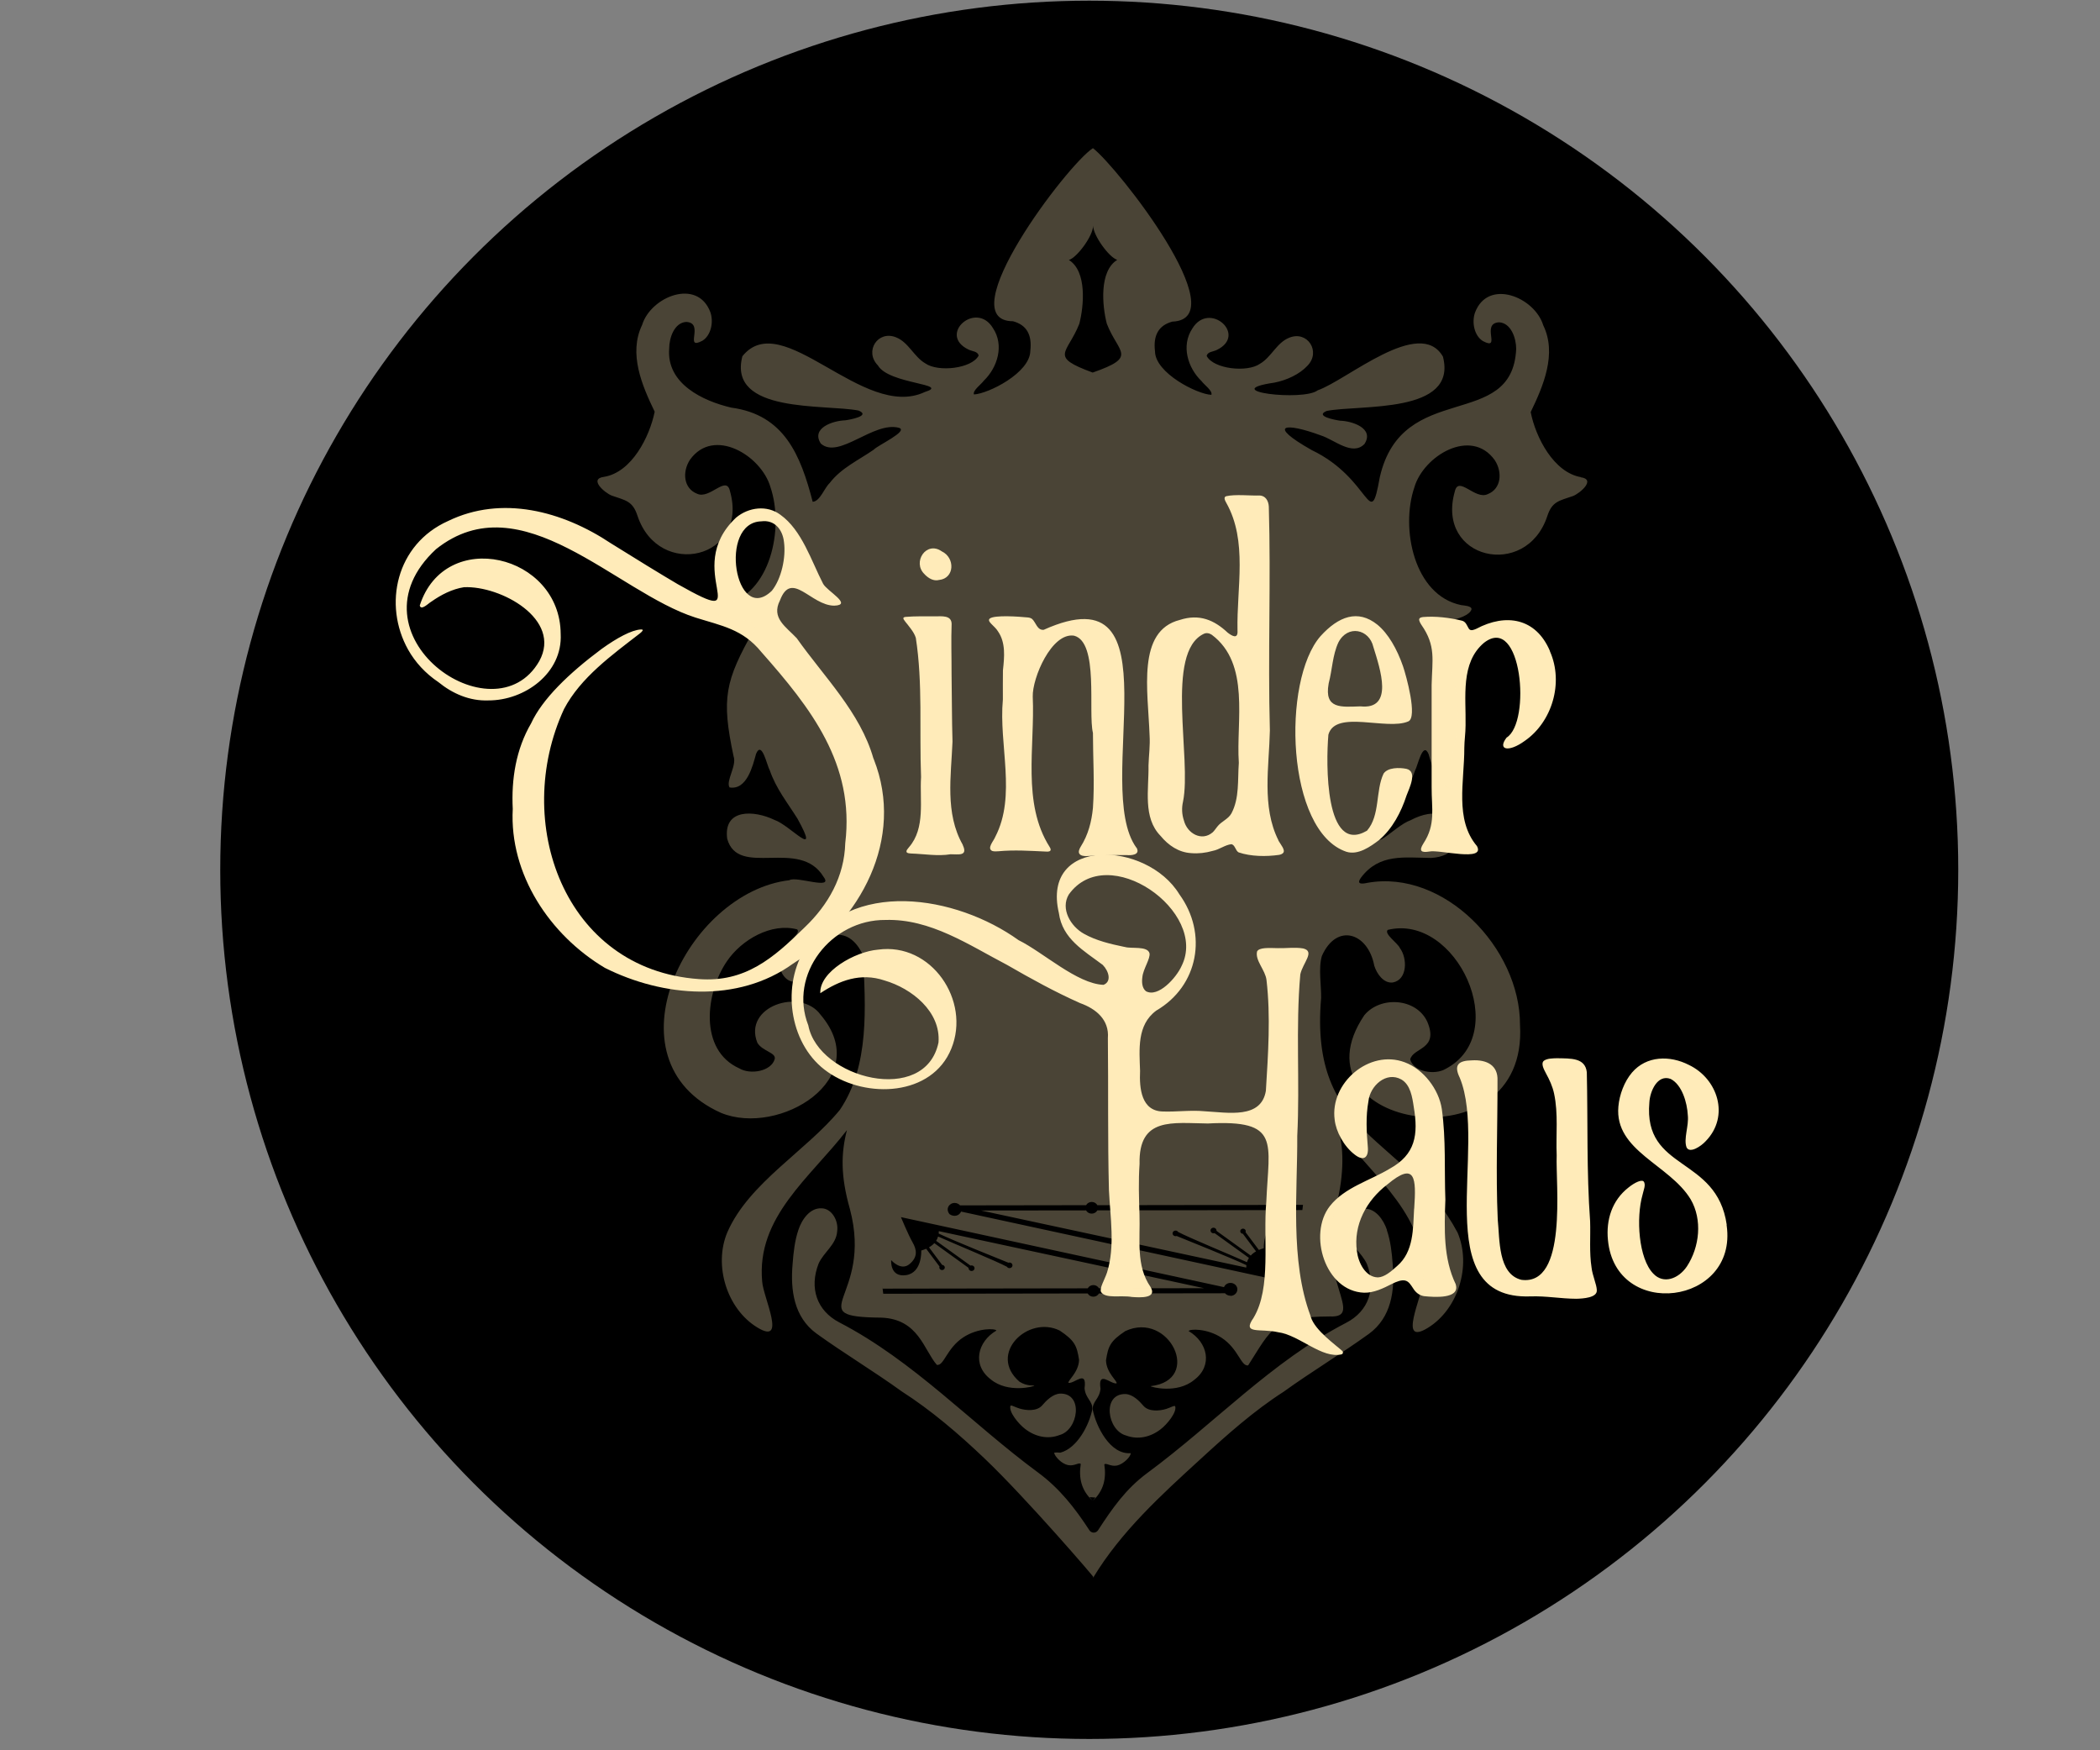
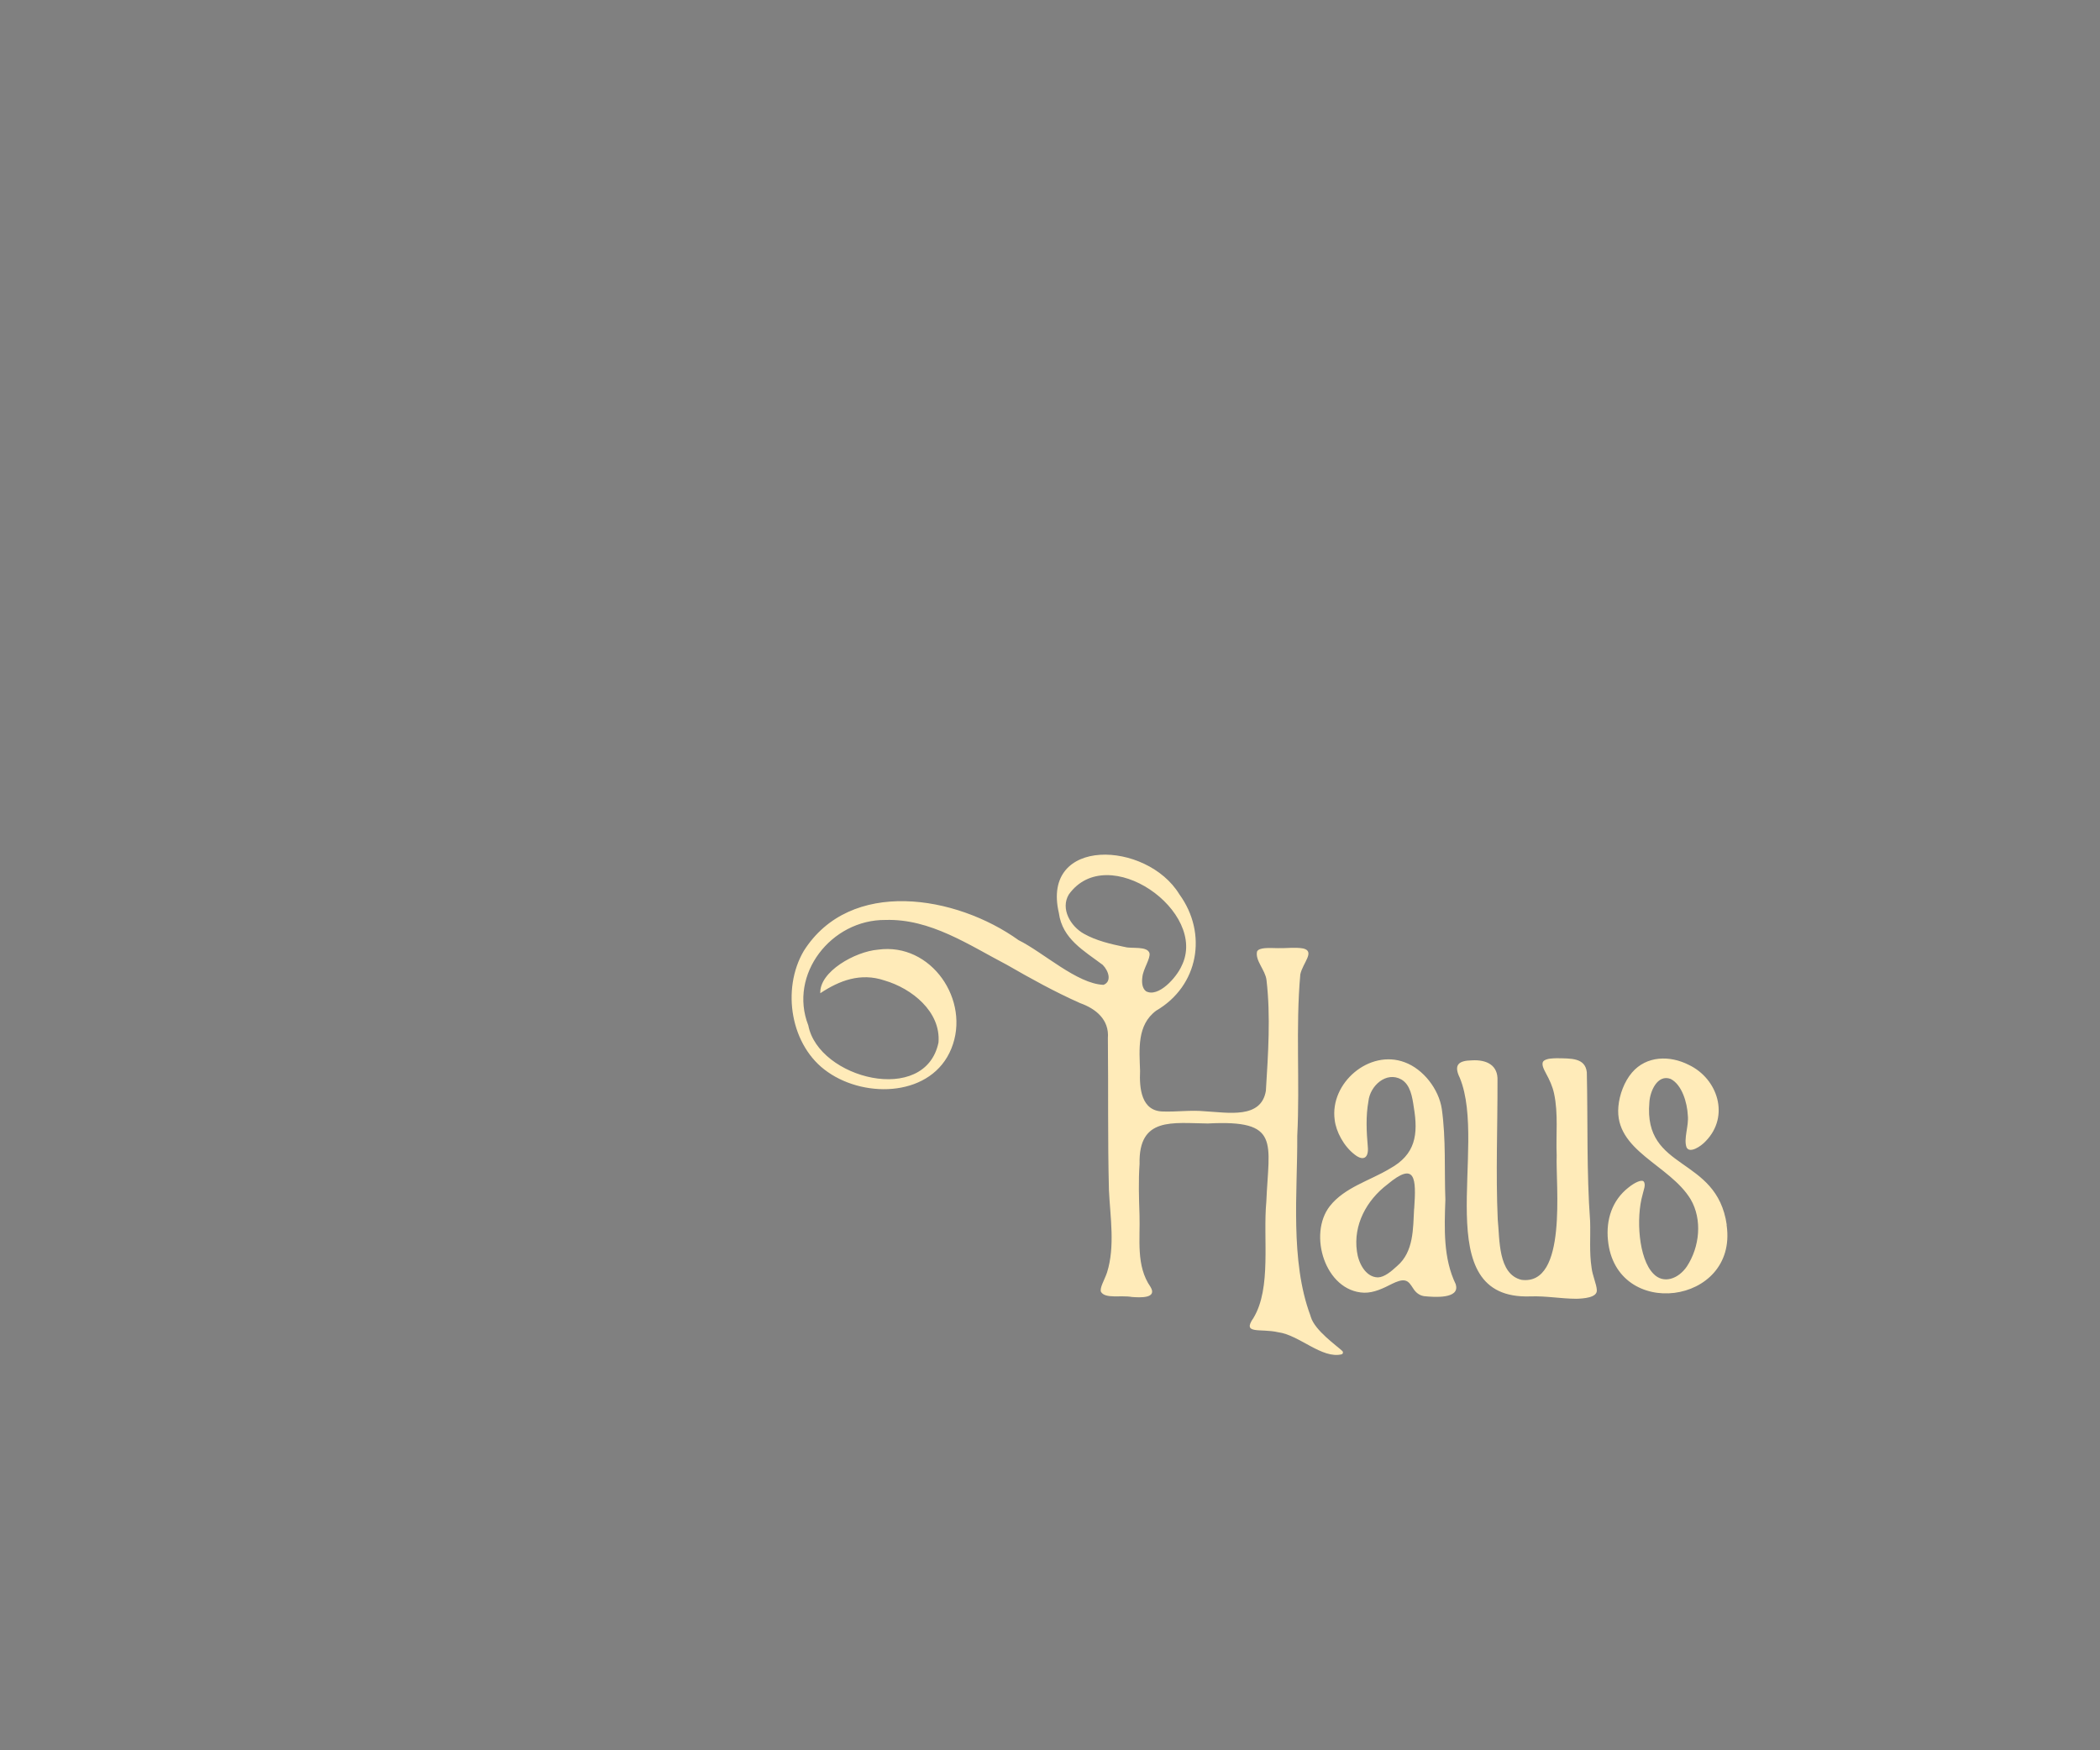
<svg xmlns="http://www.w3.org/2000/svg" id="Layer_1" viewBox="0 0 336 280">
  <rect x="0" y="0" width="336" height="280" fill="#808080" stroke="none" />
  <defs>
    <style>
      .cls-1 {
        opacity: .29;
      }

      .cls-2 {
        fill: #ffebb9;
      }
    </style>
  </defs>
-   <circle cx="174.28" cy="139.15" r="139.04" />
-   <path class="cls-2" d="M139.75,121.34c-2.12-7.41-7.9-13.05-12.27-19.24-1.7-1.82-4.13-3.22-2.69-6.04,1.86-4.94,4.94.82,8.69.83,3.02-.11-1.14-2.31-1.78-3.5-1.89-3.64-3.38-8.58-6.85-11.05-2.1-1.57-5.07-1.22-7.08.47-8.92,8.4,3.86,18.1-9.32,10.65-2.34-1.37-7.11-4.29-10.7-6.54-7.81-5.2-17.49-7.73-26.06-3.57-8.32,3.72-10.42,13.38-6.39,20.58,1.13,2.01,2.77,3.8,4.84,5.19,2.27,1.85,5,3.04,7.98,2.93,5.84.03,11.91-4.38,11.59-10.63-.07-12.78-18.52-17.11-22.55-4.55.22.87,1.4-.37,1.85-.62,1.56-1.1,3.35-2.02,5.22-2.31,5.88-.27,15.73,5.12,12.06,11.81-7.24,12.67-31.24-4.27-16.52-17.9,13.66-10.87,28.82,6.91,41.52,10.95,4.18,1.32,7.53,1.83,10.52,5.5,7.94,8.98,14.96,17.93,13.43,30.59-.15,5.32-2.69,9.86-6.55,13.52-4.97,4.88-9.47,8.77-16.87,8.22-21.63-1.53-29.9-25.21-21.58-43.19,2.65-5.05,7.7-8.67,12.13-12.1.26-.2.82-.69.15-.64-1.48.09-3.81,1.35-6.27,3.12-5.25,3.91-9.48,8.01-11.27,11.89-2.43,4.17-3.18,8.92-2.94,13.7-.56,10.45,5.94,20.2,14.75,25.43,9.3,4.66,21.28,5.67,30.05-.65,10.81-6.83,17.99-19.99,12.97-32.72l-.04-.11h0ZM123.43,94.57c-5.79,5.45-8.53-10.99-1.62-11.17,2.09-.28,3.41,1.27,3.63,3.32.33,2.46-.41,5.86-1.93,7.77l-.08.08h0ZM154.04,135.14c-2.87-5.03-1.86-11.01-1.64-16.5-.11-3.61-.09-7.28-.15-10.88.01-2.65-.09-5.32.01-7.97-.04-1.38-1.53-1.2-2.67-1.19-1.5,0-3.26-.04-4.71.09-.23.04-.33.09-.34.2-.04.24.49.73,1.19,1.69.33.45.64.93.8,1.46,1.13,7.25.55,14.92.84,22.28-.24,3.7.73,8.14-1.93,11.21-.17.24-.53.54-.36.83.13.14.46.17.69.18,2.14.07,4.26.46,6.33.12,1.15-.02,2.77.37,1.98-1.39l-.05-.11h.01ZM147.98,91.92c.59.59,1.39,1.09,2.27.86,2.49-.25,2.61-3.54.43-4.58-2.47-1.73-4.75,1.73-2.77,3.64l.07.07ZM181.83,135.62c-7.16-9.82,6.94-44.66-14.83-34.87-1.04.12-1.26-1.18-1.85-1.72-.18-.15-.42-.22-.66-.25-1.51-.15-5.31-.42-6.11.16-.58.46.78,1.18,1.29,2.05,1.27,1.82,1.03,4.13.8,6.25-.03,1.03,0,3.23-.01,4.67-.68,7.24,2.21,15.36-1.22,21.97-.24.64-1.38,1.82-.49,2.25.28.09.66.08.98.05,2.55-.24,5.07-.07,7.65.05.59.04.97-.11.55-.76-4.43-6.99-2.33-16.03-2.69-24.03-.09-2.97,3.02-10.29,6.6-9.75,4.02,1.02,2.22,12.22,3.03,15.56,0,3.92.28,8.02,0,12-.22,2.21-.75,4.29-1.96,6.2-.2.33-.42.82-.21,1.12.21.34.77.4,1.18.38,1.85-.14,4.46-.18,6.4-.16.73.07,2.14-.03,1.61-1.1l-.04-.08h-.02ZM204.55,134.43c-2.71-5.38-1.49-11.83-1.37-17.56-.33-11.95.18-23.91-.17-35.83-.05-.94-.55-1.78-1.52-1.77-1.37.05-3.85-.23-5.3.11-.48.15-.18.71.01,1.05,3.47,6.14,1.65,13.58,1.8,20.43.1,1.44-.84.91-1.57.35-2.18-2.05-4.56-3.04-7.65-2.04-6.94,1.75-5.09,11.38-4.85,18.42.11,1.69-.12,3.22-.17,4.86.07,3.82-.94,8.35,1.93,11.27,1.25,1.52,2.91,2.65,4.91,2.76,1.13.1,2.31-.04,3.43-.36,1.07-.2,1.96-.96,2.99-1.07.61.12.63,1.01,1.16,1.31,1.98.67,4.4.69,6.46.4.25-.04.54-.15.68-.33.36-.46-.42-1.34-.73-1.89l-.05-.09h0ZM198.21,122.07c-.2,2.67.12,5.61-1.18,8.05-.52.94-1.62,1.28-2.26,2.12-.25.3-.45.64-.74.91-1.75,1.51-4.07.19-4.6-1.88-.34-1.01-.37-2.04-.15-3.01,1.43-6.89-2.93-23.87,3.32-26.86.42-.21.9-.11,1.29.15,6.2,4.64,3.87,13.84,4.32,20.42v.11h0ZM212.56,117.47c1.18-3.95,9.34-.58,12.76-2.06,1.54-.63-.34-7.37-.84-8.83-.96-2.77-2.36-5.22-4.1-6.65-3.13-2.51-6.23-1.32-9.09,1.83-6.23,7.1-5.53,31.24,4.13,34.5,1.88.59,3.86-.83,5.24-1.88,2.14-1.81,3.53-4.48,4.39-7.13.47-1.23,1.79-3.86-.05-4.26-1.12-.22-2.96-.23-3.63.77-1.31,2.75-.52,6.66-2.65,9.13-6.77,3.96-6.57-10.84-6.18-15.34l.02-.08h0ZM212.6,109.27c.56-2.11.6-4.47,1.54-6.49,1.49-2.9,4.94-2.14,5.6.72,1.09,3.53,3.34,10.07-2.07,9.5-3.04.09-5.82.49-5.09-3.62l.02-.1h0ZM247.98,104.12c-2.24-5.24-7.01-6.06-11.77-3.53-.39.16-.83.37-1.14.06-.35-.49-.49-1.25-1.25-1.38-1.92-.46-4.14-.73-6.13-.56-.21.03-.54.09-.6.29-.11.25.17.7.34.97,2.35,3.37,1.72,5.6,1.63,9.6-.01,4.09,0,14.22,0,16.34-.02,3.48.69,5.97-1.32,9.03-.76,1.2-.35,1.5.97,1.28,1.57-.34,9,1.7,7.6-.87-3.6-4.26-2-10.35-2.02-15.71.01-1.21.2-2.35.2-3.6.09-4.55-.84-10.01,2.95-13.21,6.05-4.72,7.58,12.73,3.61,15.17-1.5,1.96.3,2.42,2.9.53,4.37-3.01,6.26-9.28,4.06-14.29l-.05-.11h0Z" />
  <path class="cls-2" d="M209.69,210.52c-3.33-8.84-2.07-20-2.13-28.8.44-8.57-.28-17.33.49-25.85.4-1.85,2.41-3.66.47-4.14-1.3-.23-2.75-.01-4.08-.05-1.41-.03-2.96-.14-3.31.53-.34,1.45,1.32,2.96,1.51,4.57.68,5.8.26,11.85-.1,17.72-.75,4.53-6.01,3.48-9.84,3.27-2.21-.21-4.41.12-6.65.04-3.44-.07-3.77-3.69-3.64-6.49-.11-3.42-.53-7.35,2.59-9.65,6.77-3.94,8.26-12.33,3.7-18.6-5.22-8.58-22.16-9.28-19.28,2.99.55,4.15,4.04,6.05,7.02,8.3,1.01,1.04,1.43,2.69.12,3.19-4.25-.17-9.62-5.19-13.59-7.15-10-7.18-26.94-10.02-34.37,1.73-3.6,6.14-2.12,15.27,3.85,19.37,6.17,4.32,16.68,3.87,19.76-3.74,3.15-7.69-3.2-17.03-11.72-15.84-3.67.3-9.41,3.53-9.24,6.97,3.02-2.01,6.43-3.34,10.27-2.04,4.37,1.27,9.03,4.99,8.64,9.92-2.1,10.14-19.2,5.8-20.83-2.73-3.2-8.16,3.67-16.95,12.35-16.87,7.19-.22,13.33,4,19.43,7.18,3.82,2.2,7.67,4.33,11.7,6.12,2.56.91,4.69,2.67,4.45,5.61.09,8.15-.04,16.21.17,24.33.2,4.24,1.01,9-.31,13.17-.42,1.23-1.21,2.46-.96,3.09.69,1.14,3.19.5,4.93.81,1.29.1,4.13.27,2.99-1.61-2.36-3.4-1.63-7.63-1.76-11.56-.09-2.68-.18-5.38.01-8.11-.17-7.57,5.28-6.53,10.93-6.47,11.68-.62,9.75,2.97,9.35,12.52-.55,5.94.85,13.76-2.05,18.58-1.91,2.71,1.1,1.64,3.92,2.29,3.38.42,7.05,4.33,10.21,3.53.2-.11.24-.31.11-.5-.89-.85-4.44-3.31-5.07-5.48l-.05-.11h.01ZM179.86,151.47c-2.18-.45-4.48-.99-6.43-2.09-2.14-1.19-3.78-3.99-2.43-6.27,6.2-8.71,22.42,2.74,18.05,11.43-.82,1.85-3.73,5.11-5.7,4.03-.64-.52-.68-1.48-.57-2.26.12-1.29,1.32-2.98,1.14-3.82-.34-1.2-2.91-.68-3.94-1l-.11-.02h0ZM232.92,205.45c-2-4.14-1.83-8.83-1.66-13.53-.18-4.74.11-9.67-.57-14.51-.47-3.15-2.94-6.37-5.93-7.47-5.66-2.14-12.02,3.31-11.21,9.21.21,1.85,1.43,4.21,3.22,5.57,1.44,1.12,2.24.43,2.08-1.25-.21-2.4-.34-4.88.1-7.3.25-2.45,2.84-4.84,5.27-3.48,1.45.84,1.75,2.83,1.98,4.39.75,4.42.29,7.62-3.86,9.89-3.15,1.9-7.19,2.97-9.56,5.97-3.54,4.52-.75,13.63,5.46,13.86,1.58.04,3.1-.71,4.49-1.42.77-.38,1.53-.65,2.06-.53.63.12.94.71,1.29,1.22.39.65.97,1.15,1.75,1.28,1.73.19,5.72.44,5.11-1.8l-.02-.09h0ZM226.26,193.33c-.18,3.22-.04,6.9-2.72,9.2-.96.88-2.05,1.8-3.09,1.82-2-.05-3.12-2.38-3.34-4.16-.61-4.23,1.54-8.18,4.87-10.71,4.52-3.79,4.62-.92,4.3,3.73v.12h0ZM255.49,206.36c-.03-.88-.71-2.35-.84-3.58-.38-2.43-.15-4.94-.23-7.4-.58-7.92-.35-15.92-.53-23.85-.26-2.33-2.53-2.2-4.8-2.24-.66.02-1.53.02-2.05.39-.57.45.02,1.45.31,2.02.56,1.01,1.06,2.1,1.3,3.23.7,3.22.28,6.62.42,9.89-.19,4.67,1.79,20.9-5.64,19.92-3.77-.92-3.46-6.48-3.79-9.64-.33-7.37-.02-14.84-.04-22.25.1-2.39-1.66-3.37-4.12-3.22-2.14.04-2.92.74-1.91,2.8,4.57,11.08-5.33,35.55,11.29,34.96,2.53-.09,4.83.37,7.37.38,1.06-.03,3.32-.16,3.26-1.35v-.08h0ZM276.28,195.95c-1.6-11.12-13.37-8.5-12.38-19.62.1-1.73,1.28-4.52,3.4-3.73,1.82.92,2.65,3.8,2.75,5.82.19,1.68-.71,3.76-.2,5.13.5,1.03,2.31-.16,3.07-1,3.88-3.99,1.92-9.99-2.7-12.19-3.03-1.55-6.78-1.49-9.1,1.22-1.23,1.44-2.01,3.53-2.18,5.44-.64,7.1,8.18,9.27,11.56,14.83,1.91,3.27,1.44,7.64-.6,10.75-1.35,1.99-3.75,2.87-5.37,1.15-2.35-2.4-2.79-8.89-1.72-12.63.12-.64.61-1.64.15-2.14-.34-.29-1.4.18-2.4.99-2.64,2.06-3.61,5.18-3.29,8.4,1.22,12.91,20.78,10.41,19-2.31l-.02-.13h.02Z" />
  <g class="cls-1">
-     <path class="cls-2" d="M221.9,196.78h.02c-.56-1.68-1.86-3.51-3.68-3.42-1.62,0-2.75,1.95-2.51,3.67.15,2.16,2.16,3.34,2.98,5.19,1.51,3.89.28,7.53-3.32,9.39-11.95,6.2-21.08,16.11-31.83,24.04-3.4,2.51-5.58,5.62-7.87,9.15-.16.25-.45.4-.75.38-.25-.02-.49-.16-.63-.37-2.32-3.56-4.77-6.7-8.19-9.22-10.75-7.92-19.88-17.84-31.83-24.04-3.6-1.87-4.83-5.5-3.32-9.39.81-1.84,2.83-3.03,2.98-5.19.24-1.72-.89-3.66-2.51-3.67-1.82-.09-3.12,1.74-3.68,3.41-.6,1.75-.8,3.62-.94,5.46-.38,4.25.23,8.54,3.8,11.15,4.41,3.18,9.22,6.06,13.66,9.27,4.74,3.04,9.15,6.82,13.27,10.75,6.67,6.35,17.85,19.35,17.35,18.9v.16c4.48-7.41,10.91-13.25,17.2-19,4.19-3.85,8.53-7.71,13.27-10.75,4.45-3.21,9.25-6.09,13.66-9.27,3.58-2.62,4.18-6.91,3.8-11.15-.13-1.84-.34-3.72-.94-5.46ZM188.02,224.97l-.02-.02c-.15-.14-.59.18-1.4.44h0c-1.11.34-2.76.46-3.6-.44-.74-.87-1.75-1.88-2.92-1.94-3.82-.08-2.93,5.87.12,6.64,1.87.71,3.9.25,5.51-1.01,1.01-.77,2.62-2.71,2.32-3.67ZM169.49,229.58c3.05-.77,3.94-6.73.12-6.64h0c-1.17.07-2.18,1.08-2.92,1.95-.84.89-2.49.77-3.6.43-.82-.26-1.26-.58-1.4-.44l-.02.02c-.3.97,1.31,2.9,2.32,3.67,1.61,1.26,3.64,1.73,5.51,1.01ZM252.95,76.34h.05c-4.42-.73-7.31-6.42-8.09-10.42,2.02-4.17,4.23-9.33,2.01-13.88-1.38-4.53-8.85-7.55-10.92-2.03-.54,1.54-.13,3.69,1.26,4.55,3.06,1.63-.41-2.83,2.59-3,1.9.1,2.74,2.51,2.74,4.26-.6,13.24-18.23,4.83-21.82,20.51-1.63,9.05-1.29.27-10.9-4.33-7.28-4.12-4.25-4.46,1.45-2.35,2.16.67,5.06,3.38,7,1.37,1.61-2.5-1.96-3.66-3.9-3.72-.79-.11-4.14-.73-2.15-1.56,5.34-1.05,20.99.54,18.6-8.69-3.71-6.45-15.34,3.76-20.04,5.39-2.28,1.79-16.25.13-6.93-1.23,1.95-.38,4.01-1.32,5.29-2.7,2.21-2.26,0-5.67-2.9-4.49-2.02.78-2.86,3.12-4.71,4.18-2.03,1.42-7.4.84-8.51-1.25.12-.7,1.03-.67,1.62-.97,4.97-2.4-1.21-7.9-3.92-3.42-1.82,2.75-.72,6.29,1.46,8.39.46.63,1.83,1.58,1.59,2.21-2.25-.08-9.01-3.49-9.02-6.97-.32-2.6.63-4.16,2.77-4.74,10.31-.41-8.76-24.73-12.7-27.75-4.13,2.64-23.03,27.65-12.79,27.69,2.17.59,3.07,2.14,2.77,4.74-.04,3.52-6.73,6.86-9.02,6.97-.23-.64,1.13-1.58,1.59-2.21,2.18-2.11,3.28-5.65,1.46-8.39-2.68-4.47-8.91,1.02-3.92,3.42.59.3,1.5.27,1.62.97-1.11,2.09-6.48,2.67-8.51,1.25-1.85-1.06-2.69-3.39-4.71-4.18-2.9-1.17-5.11,2.23-2.9,4.49,1.75,3.04,11.76,2.94,7.51,4.26-9.87,4.65-22.79-13.69-29.19-5.72-2.38,9.22,13.23,7.63,18.6,8.69,1.99.84-1.37,1.46-2.15,1.56-1.94.06-5.51,1.22-3.9,3.72,2.89,2.58,8.43-3.62,12.51-2.52,1.59.51-3.44,2.81-4.05,3.5-2.42,1.68-5.21,2.93-7.04,5.33-.85.78-1.55,2.95-2.72,3-1.93-7.44-4.53-13.92-13.02-15.06-4.51-1.05-10.4-3.8-9.94-9.45,0-1.75.84-4.16,2.74-4.26,2.99.17-.47,4.63,2.59,3,1.38-.87,1.8-3,1.26-4.55-2.06-5.51-9.53-2.51-10.92,2.03-2.21,4.58-.02,9.69,2.01,13.88-.81,4-3.66,9.69-8.09,10.42-2.53.32.11,2.57,1.21,3,2.25.78,3.36.86,4.13,3.24,3.42,10.24,17.88,6.85,14.79-3.97-.58-2.62-3.26,1.43-5.29.42-2.12-.84-2.38-3.47-1.1-5.43,3.79-5.29,11.41-.67,12.87,4.38,2.23,6.58.04,17.27-7.49,18.81-.52.07-1.72.15-1.66.67,1.12,2.8,7.86.72,6.53,3.32-4.66,8.24-5.25,10.96-3.28,20.26.56,1.52-1.29,3.96-.64,4.99,2.78.46,3.71-3.47,4.24-5.37.93-2.22,1.74,1.86,2.18,2.59,1.02,2.98,2.84,5.21,4.45,7.78,3.78,6.85-1.18,1.03-3.7.19-3.21-1.55-8.19-1.85-7.55,3.01,1.74,6.36,11.6-.23,15.43,6.12,1.65,2.17-4.37-.19-5.47.52-16.47,1.92-29.67,28.83-10.95,37.22,9.26,3.83,24.67-5.43,15.93-15.7-3.19-4.39-12.44-1.33-10.11,4.49.81,1.36,3,1.56,2.78,2.58-.53,2-3.93,2.57-5.68,1.51-6.5-2.93-5.4-12.14-1.96-17.15,2.34-3.44,7.1-6.18,11.23-5.08.65.62-1.6,2.12-1.94,2.9-2.85,4.01,2.16,8.46,4.1,2.82.99-5.27,6.01-6.91,8.38-1.55.38,8.19,1.08,17.63-3.71,24.7-5.35,6.54-14.53,11.66-17.99,19.55-2.26,5.3-.09,12.3,4.78,15.26,4.81,2.94.93-4.85.78-7.34-.96-10.33,7.69-16.63,13.52-24.18.01-.02.02-.03.04-.05-.94,3.66-1.05,7.26.48,12.64,3.77,14.25-8.19,17.23,5.01,17.36,5.97.21,6.81,5.17,8.9,7.56,1.16.17,1.54-2.64,4.23-4.41,2.37-1.55,5.18-1.43,5.29-1.08-3.01,1.76-3.95,5.5-.88,7.82,2.75,2.26,6.96,1.11,6.96.99,0-.07-1.19.14-2.38-.63-5.14-4.45,1.38-10.7,6.44-8.18,2.39,1.6,2.74,2.41,3.09,4.68-.05,2.04-1.93,3.39-1.68,3.69,1.01.11,2.97-2.19,2.56.86.15,1.67,1.33,2.02,1.24,3.37-.49,2.48-2.39,6.2-5.11,6.93-.46-.04-.66-.05-1.01.02.16.64,1.21,1.76,2.24,1.97,1.04.2,1.76-.5,2.03-.18-.35,2.27.11,4.23,1.85,5.84-.01-.03-.11-.15-.44-.54l.95.07c-.32.38-.42.51-.44.54,1.72-1.62,2.2-3.52,1.85-5.84.27-.31.99.38,2.03.18.99-.21,2.19-1.38,2.2-1.98-3.3.27-5.53-4.25-6.08-6.93-.1-1.36,1.08-1.71,1.24-3.37-.44-3.04,1.58-.74,2.56-.86.25-.3-1.63-1.65-1.68-3.69.35-2.27.68-3.08,3.09-4.68,7.03-3.28,12.44,7.85,4.05,8.81,0,.13,4.21,1.28,6.96-.99,3.07-2.31,2.14-6.06-.88-7.82.11-.35,2.92-.48,5.29,1.08,2.69,1.77,3.07,4.58,4.23,4.41,3.79-5.88,4-7.79,13.05-7.83,5.81.25-2.29-6.45.87-17.08,1.34-4.64,1.52-9.63.54-12.57,5.83,7.54,14.46,13.84,13.49,24.15-.14,2.49-4.03,10.28.78,7.34,4.87-2.97,7.04-9.96,4.78-15.26-8.37-15.65-23.76-15.04-21.83-37.52.04-1.98-.46-4.78.12-6.73,2.37-5.36,7.39-3.72,8.38,1.55.41,1.32,1.51,2.88,2.98,2.69,2.35-.45,2.34-3.88,1.12-5.51-.34-.79-2.59-2.28-1.94-2.9,10.98-2.7,19.95,16.61,9.27,22.23-1.75,1.05-5.15.48-5.68-1.51.48-1.94,4.63-1.55,2.74-6.02-1.76-3.82-7.52-4.16-10.08-1.05-12.18,18.04,26.31,24.56,24.91,1.53.03-12.26-12.17-24.9-24.4-22.71-1.23.28-1.73.09-1.02-.86,2.94-3.87,6.93-3.16,11.21-3.12,7.44-.42,4.8-10.33-3.33-6.02-2.52.84-7.48,6.66-3.7-.19,1.6-2.57,3.42-4.8,4.45-7.78.43-.73,1.25-4.82,2.18-2.59.53,1.89,1.46,5.83,4.24,5.37.66-1.04-1.2-3.47-.64-4.99,5.01-15.91-9.13-22.11-.3-21.83,1.41-.15,3.33-.85,3.55-1.75.06-.53-1.14-.6-1.66-.67-7.53-1.54-9.72-12.23-7.49-18.81,1.45-5.06,9.08-9.67,12.87-4.38,1.28,1.96,1.02,4.59-1.1,5.43-2.02,1.02-4.7-3.03-5.29-.42-3.09,10.87,11.4,14.16,14.79,3.97.77-2.39,1.88-2.46,4.13-3.24,1.1-.43,3.74-2.67,1.21-3ZM139.49,168.96h0s.01-.03.01-.05c0,.02,0,.03,0,.05ZM139.76,167.94c-.03.11-.05.22-.08.33-.03.11-.05.21-.08.32.1-.4.2-.78.29-1.13-.04.16-.08.31-.12.48ZM171.02,41.59c1.29-.37,3.88-3.86,3.88-5.49,0,1.54,2.53,5.07,3.86,5.47-2.93,1.81-2.4,7.41-1.67,10.21,1.82,4.72,5.05,5.27-2.26,7.82-7.08-2.6-4.05-2.96-2.14-7.8.73-2.8,1.26-8.4-1.67-10.21ZM196.87,207.28c-.35,0-.66-.15-.87-.39l-20.17.03c-.16.31-.51.52-.9.52-.39,0-.73-.21-.9-.52l-32.71.05-.15-1.19c.02.12.04.25.06.37l32.81-.05c.16-.31.51-.52.9-.52.39,0,.73.21.9.52l16.81-.02-42.44-9.13c0,.11,0,.24-.02.39,2.22,1.07,9.54,4.01,11.15,4.66.05-.02.11-.03.18-.03.26,0,.48.2.48.45s-.21.45-.48.45c-.17,0-.33-.09-.41-.22-1.61-.87-8.57-3.74-11.02-4.84-.06.22-.16.46-.31.69l5.45,3.93.06.03s.1-.03.16-.03c.26,0,.48.2.48.45,0,.25-.21.45-.48.45-.26,0-.48-.2-.48-.45v-.03l-.1-.1-5.38-3.88c-.21.24-.5.47-.85.67l2.11,2.82c.23,0,.42.19.42.41s-.19.41-.44.41c-.24,0-.44-.18-.44-.41,0-.06.02-.11.03-.16l-2.13-2.84c-.24.1-.5.2-.79.28,0,0,.19,3.55-2.43,3.94-2.63.38-2.38-2.4-2.38-2.4,0,0,1.53,1.78,2.91.65,1.38-1.13,1.19-2.32.51-3.5-.68-1.18-1.86-4.03-1.86-4.03l51.69,11.2c.19-.48.74-.79,1.34-.64.36.09.66.37.76.71.2.69-.36,1.33-1.07,1.33ZM208.38,193.58l-32.81.05c-.16.31-.51.52-.9.52-.39,0-.73-.21-.9-.52l-16.81.02,42.44,9.13c0-.11,0-.24.02-.39-2.22-1.07-9.54-4.01-11.15-4.66-.05.02-.11.03-.18.03-.26,0-.48-.2-.48-.45,0-.25.21-.45.48-.45.17,0,.33.09.41.22,1.61.87,8.57,3.74,11.02,4.84.06-.22.16-.46.31-.69l-5.45-3.93-.06-.03s-.1.03-.16.03c-.26,0-.48-.2-.48-.45,0-.25.21-.45.48-.45.26,0,.48.2.48.45v.03l.1.1,5.38,3.88c.21-.24.5-.47.85-.67l-2.11-2.82c-.23,0-.42-.19-.42-.41,0-.22.19-.41.44-.41s.44.18.44.41c0,.06-.02.11-.03.16l2.13,2.84c.24-.1.5-.2.79-.28,0,0-.19-3.55,2.43-3.94,2.63-.38,2.38,2.4,2.38,2.4,0,0-1.53-1.78-2.91-.65s-1.19,2.32-.51,3.5c.68,1.18,1.86,4.03,1.86,4.03l-51.69-11.2c-.24.61-1.06.95-1.84.42,0,0,0,0,0,0-.7-.85-.06-1.8.81-1.8.35,0,.66.15.87.39l20.17-.03c.16-.31.51-.52.9-.52.39,0,.73.21.9.52l32.9-.05-.1.82Z" />
-   </g>
+     </g>
</svg>